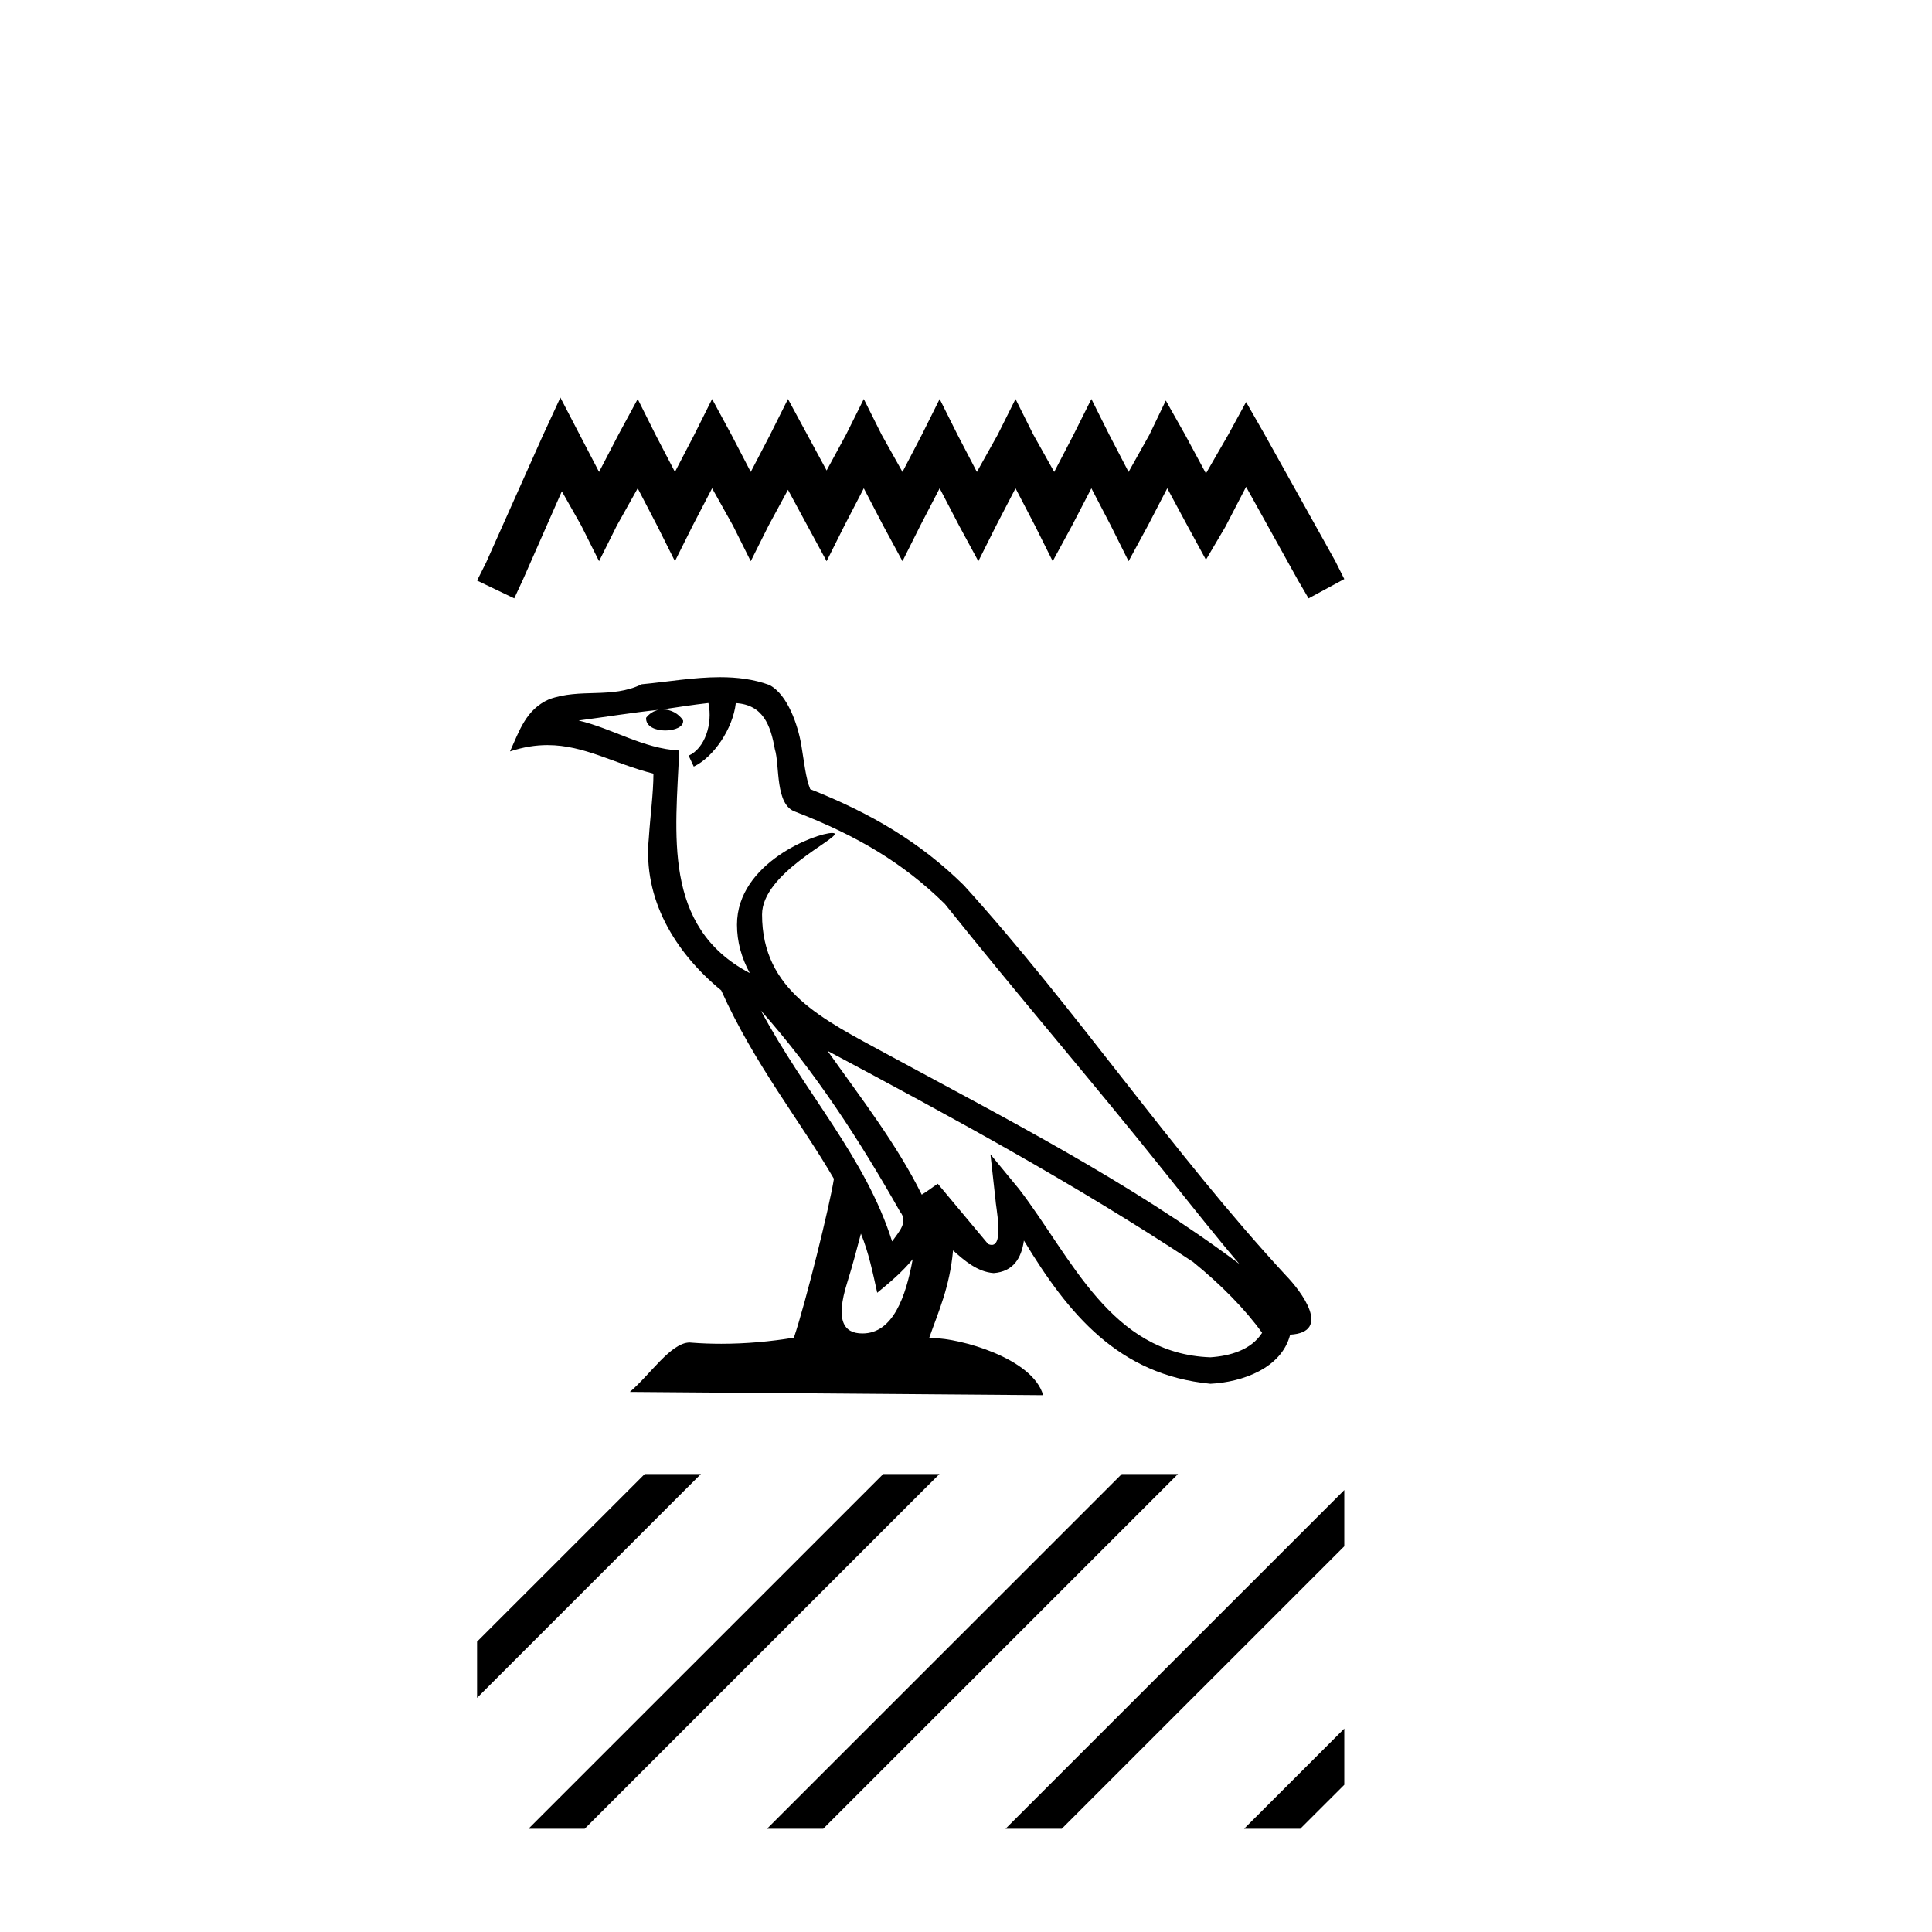
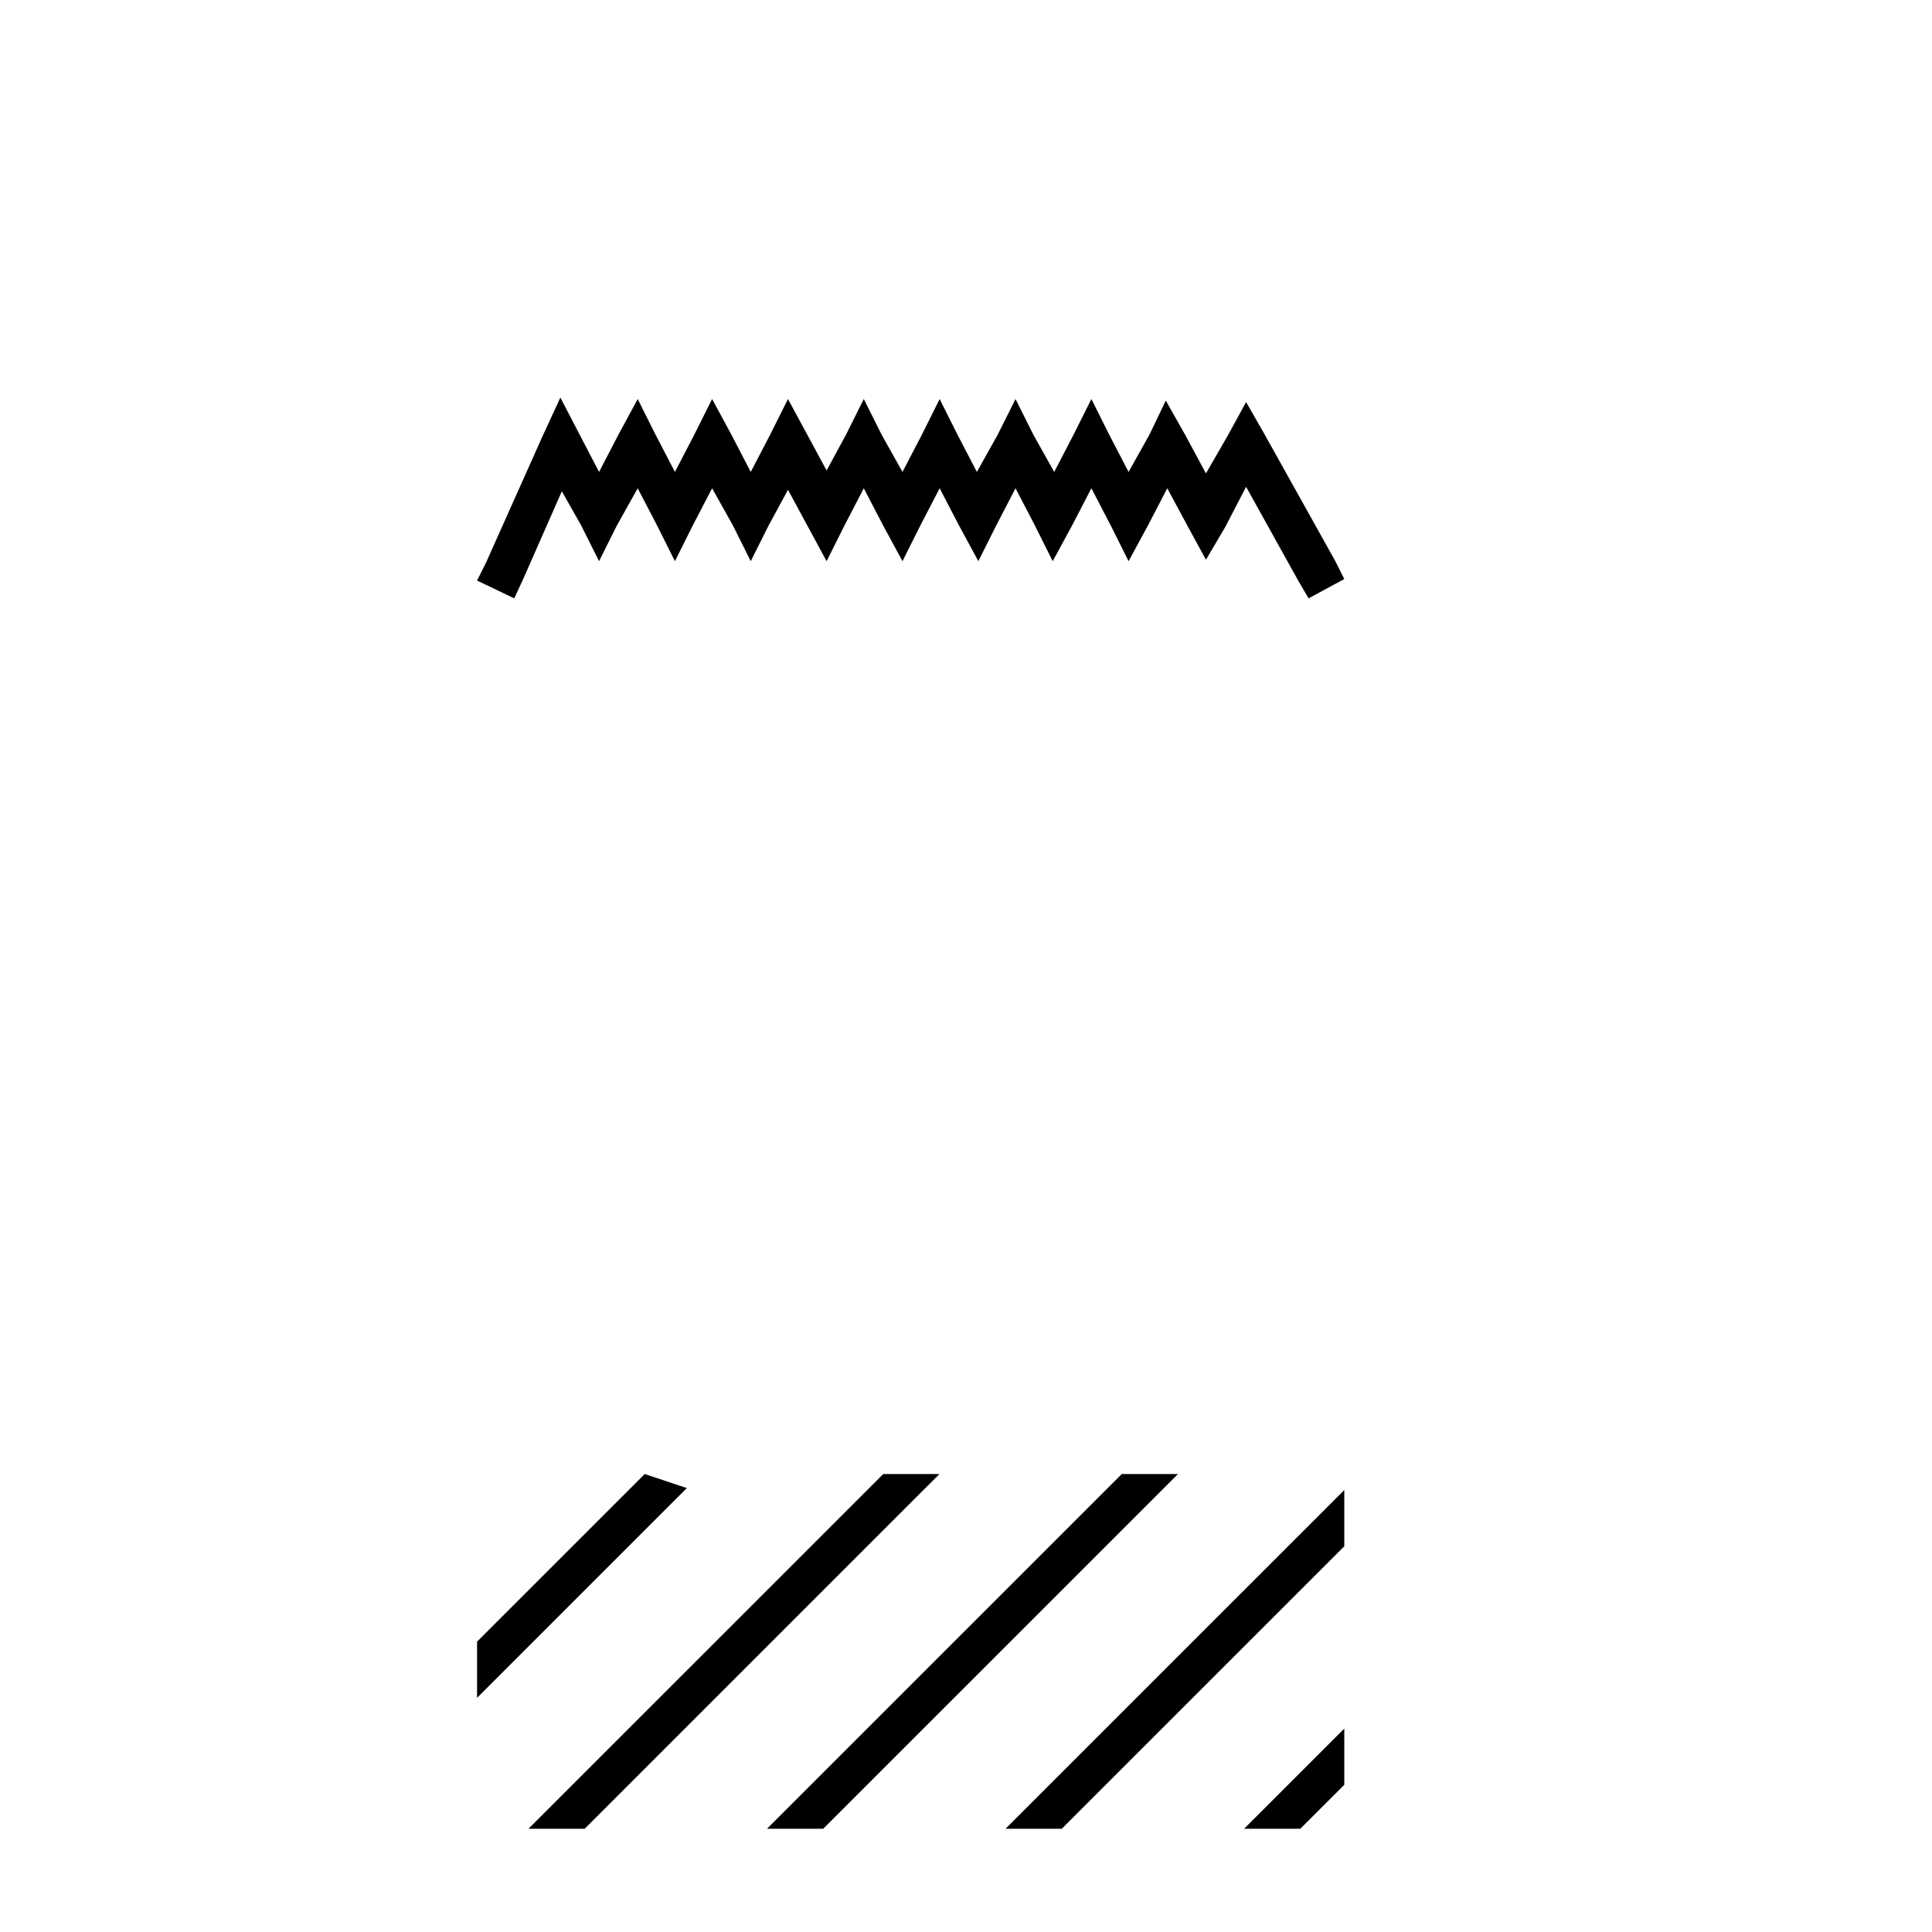
<svg xmlns="http://www.w3.org/2000/svg" width="41.0" height="41.0">
  <path d="M 11.892 8.437 L 11.513 9.258 L 10.314 11.941 L 10.124 12.32 L 10.913 12.698 L 11.103 12.288 L 11.923 10.426 L 12.334 11.152 L 12.713 11.909 L 13.091 11.152 L 13.533 10.362 L 13.944 11.152 L 14.323 11.909 L 14.701 11.152 L 15.112 10.362 L 15.554 11.152 L 15.932 11.909 L 16.311 11.152 L 16.722 10.394 L 17.132 11.152 L 17.542 11.909 L 17.921 11.152 L 18.331 10.362 L 18.742 11.152 L 19.152 11.909 L 19.531 11.152 L 19.941 10.362 L 20.352 11.152 L 20.762 11.909 L 21.141 11.152 L 21.551 10.362 L 21.962 11.152 L 22.34 11.909 L 22.751 11.152 L 23.161 10.362 L 23.572 11.152 L 23.95 11.909 L 24.361 11.152 L 24.771 10.362 L 25.213 11.183 L 25.592 11.878 L 26.002 11.183 L 26.444 10.331 L 27.549 12.32 L 27.77 12.698 L 28.528 12.288 L 28.338 11.909 L 26.823 9.194 L 26.444 8.532 L 26.065 9.226 L 25.592 10.047 L 25.15 9.226 L 24.74 8.5 L 24.392 9.226 L 23.95 10.015 L 23.54 9.226 L 23.161 8.468 L 22.782 9.226 L 22.372 10.015 L 21.93 9.226 L 21.551 8.468 L 21.172 9.226 L 20.731 10.015 L 20.32 9.226 L 19.941 8.468 L 19.563 9.226 L 19.152 10.015 L 18.71 9.226 L 18.331 8.468 L 17.953 9.226 L 17.542 9.984 L 17.132 9.226 L 16.722 8.468 L 16.343 9.226 L 15.932 10.015 L 15.522 9.226 L 15.112 8.468 L 14.733 9.226 L 14.323 10.015 L 13.912 9.226 L 13.533 8.468 L 13.123 9.226 L 12.713 10.015 L 12.302 9.226 L 11.892 8.437 Z" style="fill:#000000;stroke:none" />
-   <path d="M 16.148 21.446 L 16.148 21.446 C 17.299 22.739 18.252 24.215 19.101 25.714 C 19.28 25.934 19.079 26.136 18.932 26.345 C 18.372 24.568 17.084 23.197 16.148 21.446 ZM 15.034 14.919 C 15.13 15.367 14.954 15.884 14.614 16.036 L 14.723 16.268 C 15.147 16.066 15.554 15.462 15.615 14.921 C 16.194 14.955 16.353 15.391 16.443 15.897 C 16.552 16.243 16.442 17.082 16.88 17.227 C 18.174 17.729 19.164 18.308 20.052 19.184 C 21.584 21.101 23.186 22.957 24.718 24.876 C 25.314 25.622 25.858 26.306 26.3 26.822 C 23.973 25.082 21.373 23.752 18.821 22.369 C 17.466 21.632 16.172 21.03 16.172 19.408 C 16.172 18.536 17.779 17.805 17.713 17.691 C 17.707 17.682 17.689 17.677 17.659 17.677 C 17.329 17.677 15.64 18.303 15.64 19.624 C 15.64 19.99 15.738 20.329 15.909 20.646 C 15.906 20.645 15.903 20.645 15.901 20.645 C 14.048 19.663 14.342 17.678 14.414 15.927 C 13.645 15.885 13.01 15.464 12.279 15.29 C 12.846 15.216 13.412 15.122 13.98 15.063 L 13.98 15.063 C 13.873 15.084 13.776 15.146 13.711 15.233 C 13.702 15.42 13.913 15.502 14.118 15.502 C 14.319 15.502 14.515 15.424 14.496 15.288 C 14.405 15.146 14.24 15.055 14.07 15.055 C 14.065 15.055 14.061 15.055 14.056 15.055 C 14.338 15.014 14.715 14.954 15.034 14.919 ZM 18.27 26.18 C 18.436 26.583 18.522 27.01 18.616 27.434 C 18.886 27.215 19.148 26.991 19.369 26.724 L 19.369 26.724 C 19.225 27.508 18.955 28.298 18.303 28.298 C 17.908 28.298 17.724 28.031 17.978 27.222 C 18.097 26.841 18.192 26.476 18.27 26.18 ZM 17.561 22.3 L 17.561 22.3 C 20.202 23.707 22.818 25.128 25.316 26.779 C 25.905 27.256 26.429 27.788 26.784 28.285 C 26.549 28.651 26.1 28.776 25.686 28.804 C 23.571 28.73 22.744 26.691 21.627 25.235 L 21.019 24.497 L 21.124 25.443 C 21.131 25.613 21.306 26.419 21.046 26.419 C 21.023 26.419 20.998 26.413 20.969 26.4 L 19.901 25.121 C 19.786 25.196 19.679 25.282 19.561 25.352 C 19.031 24.279 18.255 23.28 17.561 22.3 ZM 15.281 14.371 C 14.726 14.371 14.157 14.471 13.618 14.521 C 12.975 14.835 12.323 14.596 11.649 14.841 C 11.161 15.059 11.025 15.503 10.823 15.946 C 11.11 15.851 11.372 15.812 11.618 15.812 C 12.404 15.812 13.036 16.208 13.867 16.418 C 13.866 16.835 13.8 17.308 13.769 17.785 C 13.641 19.077 14.321 20.21 15.305 21.017 C 16.01 22.587 16.985 23.791 17.697 25.016 C 17.612 25.566 17.1 27.642 16.848 28.387 C 16.354 28.47 15.826 28.517 15.307 28.517 C 15.097 28.517 14.889 28.51 14.686 28.494 C 14.67 28.491 14.654 28.49 14.638 28.49 C 14.238 28.49 13.798 29.174 13.366 29.539 L 22.137 29.608 C 21.914 28.817 20.355 28.397 19.801 28.397 C 19.769 28.397 19.741 28.399 19.716 28.401 C 19.912 27.842 20.155 27.317 20.225 26.536 C 20.47 26.755 20.744 26.992 21.087 27.017 C 21.506 26.985 21.676 26.699 21.729 26.326 C 22.678 27.895 23.739 29.177 25.686 29.366 C 26.359 29.333 27.197 29.038 27.379 28.324 C 28.271 28.273 27.617 27.404 27.285 27.063 C 24.857 24.435 22.853 21.435 20.454 18.787 C 19.529 17.875 18.486 17.259 17.194 16.747 C 17.098 16.511 17.066 16.175 17.004 15.805 C 16.935 15.402 16.72 14.741 16.327 14.536 C 15.992 14.413 15.639 14.371 15.281 14.371 Z" style="fill:#000000;stroke:none" />
-   <path d="M 13.682 31.281 L 10.124 34.838 L 10.124 34.838 L 10.124 36.031 L 10.124 36.031 L 14.576 31.579 L 14.875 31.281 ZM 18.744 31.281 L 11.513 38.511 L 11.215 38.809 L 12.408 38.809 L 19.638 31.579 L 19.937 31.281 ZM 23.806 31.281 L 16.575 38.511 L 16.277 38.809 L 17.47 38.809 L 24.701 31.579 L 24.999 31.281 ZM 28.528 31.621 L 21.637 38.511 L 21.339 38.809 L 22.532 38.809 L 28.528 32.814 L 28.528 32.814 L 28.528 31.621 ZM 28.528 36.683 L 26.7 38.511 L 26.401 38.809 L 27.594 38.809 L 28.528 37.876 L 28.528 37.876 L 28.528 36.683 Z" style="fill:#000000;stroke:none" />
+   <path d="M 13.682 31.281 L 10.124 34.838 L 10.124 34.838 L 10.124 36.031 L 10.124 36.031 L 14.576 31.579 ZM 18.744 31.281 L 11.513 38.511 L 11.215 38.809 L 12.408 38.809 L 19.638 31.579 L 19.937 31.281 ZM 23.806 31.281 L 16.575 38.511 L 16.277 38.809 L 17.47 38.809 L 24.701 31.579 L 24.999 31.281 ZM 28.528 31.621 L 21.637 38.511 L 21.339 38.809 L 22.532 38.809 L 28.528 32.814 L 28.528 32.814 L 28.528 31.621 ZM 28.528 36.683 L 26.7 38.511 L 26.401 38.809 L 27.594 38.809 L 28.528 37.876 L 28.528 37.876 L 28.528 36.683 Z" style="fill:#000000;stroke:none" />
</svg>